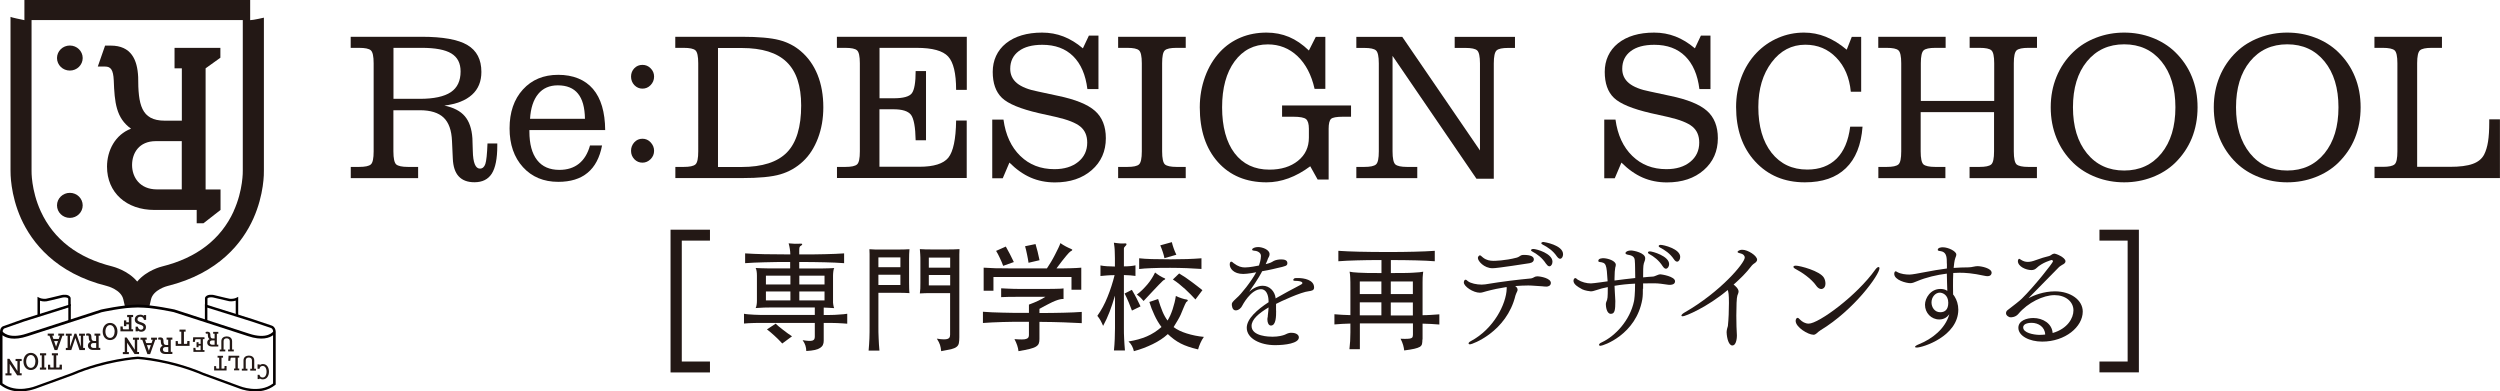
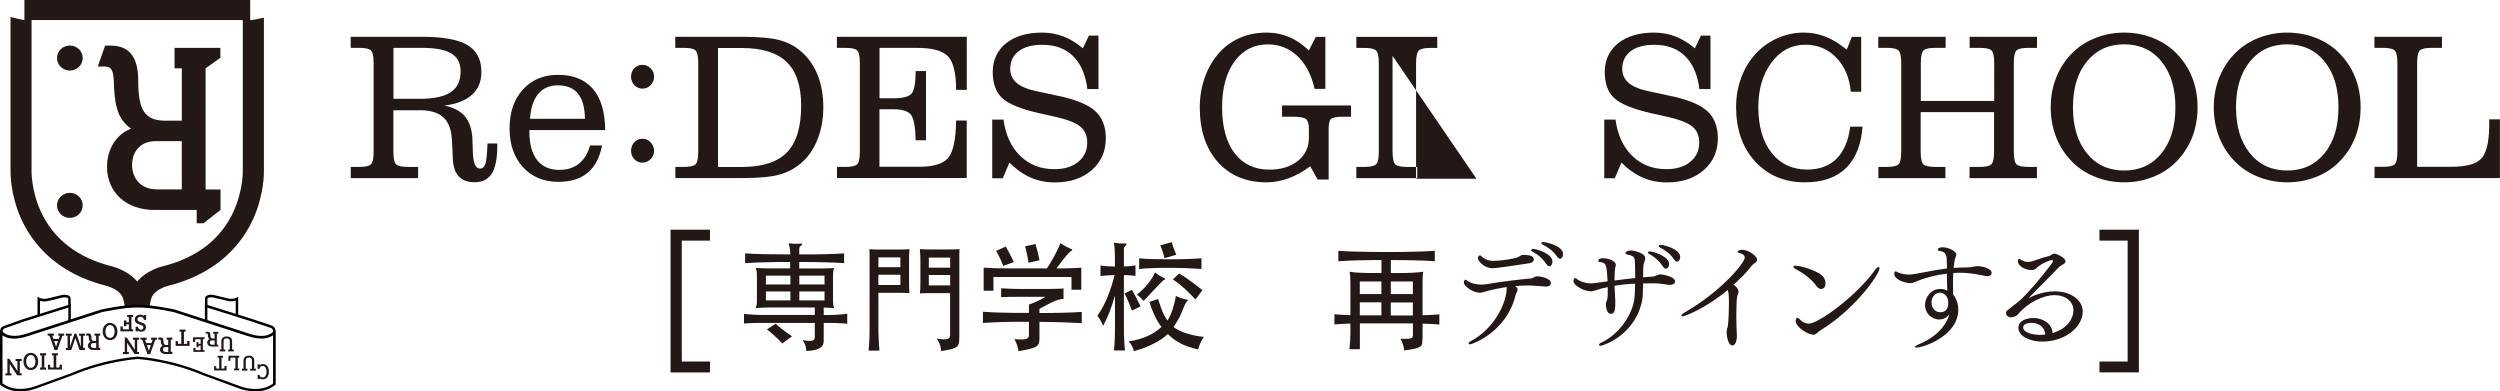
<svg xmlns="http://www.w3.org/2000/svg" id="_レイヤー_2" data-name="レイヤー 2" viewBox="0 0 311.39 48.76">
  <defs>
    <style>
      .cls-1 {
        fill: #231815;
      }

      .cls-1, .cls-2 {
        stroke-width: 0px;
      }

      .cls-2 {
        fill: #040000;
      }
    </style>
  </defs>
  <g id="layout">
    <g>
      <g>
        <g>
          <path class="cls-1" d="m49,18.85c0,.88.12,1.42.35,1.63.24.2.72.31,1.46.31h1.27v1.4h-8.39v-1.4h1.04c.74,0,1.22-.1,1.46-.31.24-.21.35-.75.35-1.63V7.88c0-.87-.12-1.41-.35-1.61-.23-.21-.72-.31-1.47-.31h-1.04v-1.38h8.83c2.65,0,4.55.34,5.71,1.03,1.16.69,1.74,1.8,1.74,3.35,0,1.19-.39,2.14-1.17,2.84-.78.71-1.92,1.16-3.44,1.35,1.15.24,2,.68,2.55,1.33.55.65.86,1.56.94,2.74.02.4.04.93.05,1.58.03,1.47.33,2.2.89,2.2.31,0,.54-.19.67-.57s.22-1.23.27-2.56h1.22v.29c0,1.59-.23,2.74-.68,3.46-.46.72-1.18,1.08-2.17,1.08-.86,0-1.51-.25-1.96-.74-.45-.49-.69-1.23-.73-2.21l-.1-2.17c-.05-1.34-.4-2.32-1.04-2.93-.64-.61-1.63-.92-2.97-.92h-3.29v5.11Zm0-6.54h3.29c1.75,0,3.04-.28,3.86-.83.82-.55,1.22-1.41,1.22-2.58,0-1.03-.38-1.77-1.15-2.24-.77-.47-2-.7-3.7-.7h-3.51v6.36Z" />
          <path class="cls-1" d="m73.49,18.12h1.5c-.29,1.51-.89,2.65-1.8,3.4-.91.76-2.13,1.13-3.66,1.13-1.81,0-3.28-.61-4.39-1.83-1.11-1.22-1.67-2.83-1.67-4.83s.55-3.62,1.66-4.84c1.11-1.22,2.57-1.83,4.4-1.83s3.33.59,4.33,1.76c1,1.17,1.5,2.88,1.52,5.12h-9.44v.18c0,1.56.32,2.74.96,3.56.64.82,1.56,1.22,2.78,1.22.98,0,1.79-.26,2.43-.77.64-.51,1.1-1.27,1.38-2.27Zm-.63-3.32c-.02-1.41-.31-2.46-.87-3.14-.55-.68-1.39-1.03-2.51-1.03-1.04,0-1.86.36-2.45,1.08-.59.72-.93,1.75-1.01,3.09h6.84Z" />
          <path class="cls-1" d="m78.6,9.54c0-.41.14-.76.41-1.04.27-.28.61-.42,1.01-.42s.74.14,1.02.43c.29.29.43.63.43,1.03s-.14.76-.43,1.06-.63.44-1.02.44-.73-.15-1.01-.44c-.27-.29-.41-.65-.41-1.06Zm0,9.24c0-.41.14-.76.41-1.06.27-.29.61-.44,1.01-.44s.74.15,1.02.45.43.65.43,1.05-.14.75-.43,1.04c-.29.29-.63.44-1.02.44s-.73-.14-1.01-.43c-.27-.29-.41-.63-.41-1.04Z" />
          <path class="cls-1" d="m84.12,22.19v-1.4h1.04c.74,0,1.22-.1,1.46-.31.24-.21.35-.75.35-1.63V7.88c0-.87-.12-1.41-.35-1.61-.23-.21-.72-.31-1.47-.31h-1.04v-1.38h8.29c2.08,0,3.63.14,4.66.41,1.03.27,1.92.73,2.67,1.37.92.78,1.62,1.76,2.1,2.95.48,1.19.72,2.54.72,4.06,0,1.38-.22,2.67-.67,3.85-.45,1.18-1.07,2.15-1.87,2.89-.8.75-1.74,1.29-2.8,1.6-1.06.32-2.68.47-4.85.47h-8.24Zm5.31-16.22v14.83h2.93c2.59,0,4.48-.61,5.66-1.82,1.18-1.21,1.77-3.16,1.77-5.84,0-2.44-.6-4.25-1.8-5.41-1.2-1.17-3.07-1.75-5.6-1.75h-2.95Z" />
          <path class="cls-1" d="m104.25,22.19v-1.4h1.04c.74,0,1.22-.1,1.46-.31.24-.21.35-.75.35-1.63V7.88c0-.87-.12-1.41-.35-1.61-.23-.21-.72-.31-1.47-.31h-1.04v-1.38h16.18v6.61h-1.33c0-2.05-.33-3.43-.99-4.15-.66-.72-1.96-1.08-3.92-1.08h-4.63v6.28h1.76c1.2,0,1.96-.21,2.27-.63s.47-1.34.47-2.76h1.29v8.62h-1.29c-.03-1.65-.23-2.7-.58-3.17-.36-.46-1.08-.69-2.19-.69h-1.74v7.16h4.97c1.8,0,3-.38,3.61-1.13.61-.76.94-2.3.97-4.63h1.32v7.16h-16.18Z" />
          <path class="cls-1" d="m123.59,22.19v-7.29h1.4c.26,1.91.96,3.42,2.09,4.52,1.13,1.1,2.54,1.65,4.25,1.65,1.23,0,2.22-.3,2.97-.91s1.12-1.41,1.12-2.4c0-.85-.28-1.51-.84-1.98-.56-.47-1.59-.88-3.09-1.22l-2.11-.47c-2.28-.53-3.81-1.16-4.58-1.9s-1.15-1.82-1.15-3.24.55-2.67,1.66-3.56c1.11-.88,2.61-1.33,4.49-1.33.94,0,1.82.16,2.65.48.83.32,1.64.81,2.43,1.48l.75-1.59h1.19v6.66h-1.38c-.22-1.78-.81-3.14-1.77-4.09-.96-.95-2.25-1.42-3.84-1.42-1.26,0-2.24.26-2.94.79s-1.06,1.26-1.06,2.2c0,.73.28,1.33.84,1.79s1.43.81,2.63,1.04l2.46.53c2.18.45,3.73,1.08,4.63,1.88.9.8,1.35,1.94,1.35,3.4,0,1.63-.59,2.96-1.76,3.98-1.17,1.02-2.7,1.53-4.58,1.53-1.09,0-2.1-.2-3.02-.6-.92-.4-1.81-1.03-2.65-1.87l-.83,1.95h-1.3Z" />
-           <path class="cls-1" d="m139.27,22.19v-1.4h1.15c.74,0,1.22-.1,1.45-.31.23-.21.35-.75.35-1.63V7.88c0-.87-.12-1.41-.35-1.61-.23-.21-.72-.31-1.45-.31h-1.15v-1.38h8.42v1.38h-1.14c-.75,0-1.23.1-1.46.31-.23.21-.34.74-.34,1.61v10.97c0,.88.12,1.42.35,1.63.23.2.72.31,1.45.31h1.14v1.4h-8.42Z" />
          <path class="cls-1" d="m165.49,22.36h-1.37l-.92-1.65c-.9.67-1.81,1.17-2.71,1.5s-1.81.5-2.73.5c-2.54,0-4.56-.84-6.07-2.53-1.5-1.69-2.25-3.96-2.25-6.81,0-1.34.22-2.61.66-3.82.44-1.2,1.06-2.23,1.86-3.09.74-.79,1.6-1.38,2.58-1.79.98-.41,2.06-.61,3.22-.61,1,0,1.93.18,2.79.54.86.36,1.68.92,2.48,1.69l.86-1.7h1.19v6.48h-1.34c-.39-1.74-1.1-3.1-2.13-4.08-1.03-.97-2.26-1.46-3.69-1.46-1.73,0-3.11.71-4.15,2.12-1.03,1.41-1.55,3.32-1.55,5.72s.52,4.36,1.56,5.72,2.49,2.04,4.33,2.04c1.47,0,2.65-.37,3.56-1.1s1.36-1.69,1.36-2.89v-1.1c0-.6-.12-1-.35-1.2-.23-.2-.77-.3-1.61-.3h-1.38v-1.4h8.59v1.4h-.98c-.82,0-1.33.09-1.52.28s-.29.59-.29,1.22v6.32Z" />
-           <path class="cls-1" d="m186.06,22.26h-2.16l-10.45-15.3v11.89c0,.88.12,1.42.35,1.63.23.2.72.31,1.45.31h1.28v1.4h-7.59v-1.4h.99c.74,0,1.22-.1,1.46-.31.24-.21.35-.75.35-1.63V7.91c0-.88-.12-1.42-.35-1.63-.24-.21-.72-.31-1.46-.31h-.99v-1.38h5.72l9.68,14.15V7.91c0-.88-.12-1.42-.35-1.63-.23-.21-.72-.31-1.45-.31h-1.35v-1.38h7.51v1.38h-.84c-.74,0-1.22.1-1.45.31-.23.21-.35.75-.35,1.63v14.35Z" />
+           <path class="cls-1" d="m186.06,22.26h-2.16l-10.45-15.3v11.89c0,.88.12,1.42.35,1.63.23.2.72.31,1.45.31h1.28v1.4h-7.59v-1.4h.99c.74,0,1.22-.1,1.46-.31.24-.21.35-.75.35-1.63V7.91c0-.88-.12-1.42-.35-1.63-.24-.21-.72-.31-1.46-.31h-.99v-1.38h5.72V7.91c0-.88-.12-1.42-.35-1.63-.23-.21-.72-.31-1.45-.31h-1.35v-1.38h7.51v1.38h-.84c-.74,0-1.22.1-1.45.31-.23.21-.35.75-.35,1.63v14.35Z" />
        </g>
        <g>
          <path class="cls-1" d="m199.82,22.19v-7.29h1.4c.26,1.91.96,3.42,2.09,4.52,1.13,1.1,2.54,1.65,4.25,1.65,1.23,0,2.22-.3,2.97-.91.75-.61,1.12-1.41,1.12-2.4,0-.85-.28-1.51-.84-1.98-.56-.47-1.59-.88-3.09-1.22l-2.11-.47c-2.28-.53-3.81-1.16-4.58-1.9-.77-.73-1.15-1.82-1.15-3.24s.55-2.67,1.66-3.56c1.11-.88,2.61-1.33,4.49-1.33.94,0,1.82.16,2.65.48.83.32,1.64.81,2.43,1.48l.75-1.59h1.19v6.66h-1.38c-.22-1.78-.81-3.14-1.77-4.09-.96-.95-2.25-1.42-3.84-1.42-1.26,0-2.24.26-2.94.79-.7.53-1.06,1.26-1.06,2.2,0,.73.28,1.33.84,1.79.56.46,1.43.81,2.63,1.04l2.46.53c2.19.45,3.73,1.08,4.63,1.88.9.8,1.35,1.94,1.35,3.4,0,1.63-.59,2.96-1.76,3.98-1.17,1.02-2.7,1.53-4.58,1.53-1.09,0-2.1-.2-3.02-.6s-1.81-1.03-2.65-1.87l-.83,1.95h-1.3Z" />
          <path class="cls-1" d="m230.46,15.78h1.53c-.17,2.27-.86,4-2.08,5.17-1.22,1.18-2.92,1.76-5.1,1.76-2.55,0-4.61-.87-6.2-2.6s-2.37-4-2.37-6.79c0-1.3.22-2.53.66-3.7.44-1.17,1.07-2.18,1.88-3.03.79-.82,1.7-1.45,2.72-1.88,1.02-.44,2.09-.65,3.2-.65.94,0,1.84.17,2.71.52.87.35,1.74.88,2.61,1.61l.63-1.6h1.17v6.84h-1.29c-.17-1.76-.77-3.18-1.81-4.25-1.04-1.08-2.33-1.61-3.86-1.61-1.69,0-3.09.73-4.19,2.19-1.1,1.46-1.66,3.32-1.66,5.57,0,2.39.55,4.29,1.64,5.69,1.1,1.4,2.58,2.1,4.46,2.1,1.52,0,2.74-.46,3.65-1.36.91-.91,1.47-2.23,1.69-3.97Z" />
          <path class="cls-1" d="m233.96,22.19v-1.4h1.04c.74,0,1.22-.1,1.46-.31.24-.21.35-.75.35-1.63V7.88c0-.87-.12-1.41-.35-1.61-.23-.21-.72-.31-1.47-.31h-1.04v-1.38h8.39v1.38h-1.27c-.75,0-1.23.1-1.47.31-.23.21-.35.74-.35,1.61v4.69h9.14v-4.69c0-.87-.12-1.41-.35-1.61-.23-.21-.72-.31-1.47-.31h-1.24v-1.38h8.39v1.38h-1.07c-.74,0-1.23.1-1.47.31-.23.21-.35.74-.35,1.61v10.97c0,.88.12,1.42.35,1.63.24.2.72.31,1.46.31h1.07v1.4h-8.39v-1.4h1.24c.74,0,1.22-.1,1.46-.31.24-.21.35-.75.35-1.63v-4.88h-9.14v4.88c0,.88.12,1.42.35,1.63.24.2.72.31,1.46.31h1.27v1.4h-8.39Z" />
          <path class="cls-1" d="m255.43,13.37c0-1.37.24-2.64.72-3.81.48-1.17,1.18-2.21,2.1-3.09.8-.77,1.75-1.36,2.85-1.78,1.1-.42,2.26-.63,3.48-.63s2.39.21,3.48.63c1.1.42,2.05,1.01,2.85,1.78.93.9,1.63,1.93,2.1,3.09.48,1.17.71,2.44.71,3.81s-.24,2.66-.71,3.83c-.48,1.17-1.18,2.2-2.1,3.1-.8.77-1.75,1.36-2.85,1.78-1.1.42-2.26.63-3.48.63s-2.39-.21-3.48-.63c-1.1-.42-2.05-1.01-2.85-1.78-.92-.89-1.62-1.92-2.1-3.1-.48-1.18-.72-2.46-.72-3.83Zm2.77,0c0,2.39.58,4.3,1.74,5.73,1.16,1.43,2.71,2.14,4.64,2.14s3.47-.71,4.64-2.14c1.16-1.43,1.74-3.34,1.74-5.73s-.58-4.3-1.74-5.72c-1.16-1.42-2.71-2.13-4.64-2.13s-3.47.71-4.64,2.13c-1.16,1.42-1.74,3.32-1.74,5.72Z" />
          <path class="cls-1" d="m275.74,13.37c0-1.37.24-2.64.72-3.81.48-1.17,1.18-2.21,2.1-3.09.8-.77,1.75-1.36,2.85-1.78,1.1-.42,2.26-.63,3.48-.63s2.39.21,3.48.63c1.1.42,2.05,1.01,2.85,1.78.93.9,1.63,1.93,2.1,3.09.48,1.17.71,2.44.71,3.81s-.24,2.66-.71,3.83-1.18,2.2-2.1,3.1c-.8.77-1.75,1.36-2.85,1.78-1.1.42-2.26.63-3.48.63s-2.39-.21-3.48-.63c-1.1-.42-2.05-1.01-2.85-1.78-.92-.89-1.62-1.92-2.1-3.1-.48-1.18-.72-2.46-.72-3.83Zm2.77,0c0,2.39.58,4.3,1.74,5.73,1.16,1.43,2.71,2.14,4.64,2.14s3.47-.71,4.64-2.14c1.16-1.43,1.74-3.34,1.74-5.73s-.58-4.3-1.74-5.72c-1.16-1.42-2.71-2.13-4.64-2.13s-3.47.71-4.64,2.13c-1.16,1.42-1.74,3.32-1.74,5.72Z" />
          <path class="cls-1" d="m295.77,4.58h8.39v1.38h-1.27c-.75,0-1.23.1-1.47.31-.23.21-.35.74-.35,1.61v12.9h4.07c1.23,0,2.18-.12,2.86-.37.67-.24,1.14-.63,1.42-1.17.22-.44.38-.97.48-1.6.1-.63.15-1.43.15-2.4v-.38h1.33v7.32h-15.62v-1.4h1.04c.74,0,1.22-.1,1.46-.31.24-.21.35-.75.35-1.63V7.88c0-.87-.12-1.41-.35-1.61s-.72-.31-1.47-.31h-1.04v-1.38Z" />
        </g>
      </g>
      <g>
        <g>
          <path class="cls-1" d="m98.45,32.63c-1.25,0-2.32.01-3.23.04-.91.02-1.71.06-2.41.11v-1.22c.71.05,1.51.08,2.41.1s1.98.03,3.22.03c0-.25-.03-.47-.06-.68-.03-.21-.08-.44-.15-.7.51.06,1.03.07,1.56.04.08,0,.12.01.13.07,0,.06-.03.11-.12.16-.11.05-.18.12-.21.21-.03.09-.04.25-.04.47v.43c1.24,0,2.3,0,3.2-.03.9-.02,1.7-.05,2.39-.1v1.22c-.7-.05-1.49-.09-2.39-.11-.9-.02-1.97-.04-3.2-.04v.81h1.6c.44,0,.83,0,1.16,0,.33,0,.62-.01.87-.02.25,0,.49-.02.73-.03-.05.08-.09.21-.11.39-.02.18-.04.36-.04.54v3.15c0,.06,0,.13,0,.22,0,.09.01.18.03.26.01.09.03.17.05.25.02.08.04.14.06.18-.2-.02-.4-.03-.62-.04-.22,0-.44-.02-.68-.03v.93c.31,0,.62,0,.93-.01.3,0,.59-.02.85-.04.26-.01.49-.03.69-.05.2-.02.36-.04.46-.06v1.24c-.12,0-.29-.02-.52-.04-.23-.01-.48-.03-.75-.04-.27,0-.56-.02-.85-.02-.29,0-.56,0-.81,0v2.24c0,.18-.03.34-.1.49-.06.15-.18.27-.34.38-.16.11-.38.2-.66.26s-.64.11-1.07.13c0-.25-.05-.47-.11-.68-.06-.21-.18-.43-.35-.67.31.05.57.08.77.09.2,0,.35,0,.46-.04.11-.04.19-.1.23-.18.04-.08.06-.18.06-.31v-1.71h-5.64c-.34,0-.68,0-1,0s-.63,0-.91.01c-.28,0-.53.01-.75.03s-.4.03-.52.04v-1.22c.13.03.3.05.52.07.22.02.47.04.75.05.28.01.58.02.91.03.32,0,.66,0,1,0h5.64v-.93h-5.59c-.31,0-.63,0-.93.02-.31.01-.59.03-.85.05.05-.08.09-.21.12-.39.03-.18.04-.36.04-.52v-3.15c0-.18-.01-.36-.04-.54-.03-.18-.07-.31-.12-.39.24,0,.48.02.73.03.25,0,.54.02.86.02.32,0,.7,0,1.14,0h1.57v-.81Zm0,1.71h-3.05v1.09h3.05v-1.09Zm0,1.96h-3.05v1.12h3.05v-1.12Zm-1.02,6.48c-.31-.34-.63-.66-.96-.96-.32-.3-.64-.56-.94-.79l1.09-.72c.1.11.23.23.39.36.16.13.34.27.53.42.19.15.38.29.57.43.19.14.37.26.54.37l-1.22.9Zm2.13-7.35h3.14v-1.09h-3.14v1.09Zm0,1.99h3.14v-1.12h-3.14v1.12Z" />
          <path class="cls-1" d="m113.27,36.51c-.44-.03-.89-.04-1.34-.04h-2.52v4.12c0,.54,0,1.06.03,1.56.02.5.05,1.01.1,1.52h-1.35c.05-.53.08-1.04.1-1.53s.02-1.01.02-1.55v-8.27c0-.26,0-.49,0-.69,0-.21-.01-.4-.02-.59.23.02.47.03.72.04.26,0,.5,0,.72,0h2.21c.45,0,.9-.01,1.34-.04-.02.19-.03.39-.04.61,0,.22-.01.46-.01.71v2.83c0,.26,0,.5.01.72,0,.23.02.43.04.6Zm-1.12-4.45h-2.74v1.22h2.74v-1.22Zm0,2.16h-2.74v1.28h2.74v-1.28Zm7.36-3.18c0,.19-.02.4-.02.64,0,.24,0,.49,0,.74v9.58c0,.31-.02.56-.06.75-.04.19-.13.34-.29.46-.15.12-.38.21-.68.29-.3.07-.71.15-1.23.24-.02-.16-.04-.3-.06-.43-.02-.13-.05-.25-.09-.36-.04-.11-.09-.23-.15-.35s-.14-.26-.24-.42c.36.06.65.09.87.09s.38-.02.5-.07c.12-.05.19-.12.23-.21.03-.09.05-.19.05-.31v-5.17h-2.43c-.45,0-.9.01-1.34.04.03-.18.05-.38.06-.6,0-.23.01-.47.01-.72v-2.77c0-.26,0-.51-.02-.77-.01-.26-.03-.48-.05-.66.44.03.89.04,1.34.04h2.27c.44,0,.88-.01,1.32-.04Zm-1.16,1.05h-2.66v1.25h2.66v-1.25Zm0,2.16h-2.66v1.3h2.66v-1.3Z" />
          <path class="cls-1" d="m128.16,40.08c-.65,0-1.24,0-1.79,0-.54,0-1.05.01-1.51.03-.46.01-.89.03-1.3.05-.4.02-.78.04-1.13.07v-1.4c.36.03.74.05,1.14.07.4.01.83.03,1.29.04.46.01.96.02,1.51.03.54,0,1.14,0,1.79,0v-1.03c.9-.33,1.58-.66,2.05-.97h-3.42c-.89,0-1.59.01-2.09.04v-1.1c.28.02.55.03.81.04.26,0,.52.02.81.03.28.01.61.01.96.01h1.29c.62,0,1.14,0,1.57,0,.43,0,.8,0,1.1-.01.3,0,.54-.01.74-.02.19,0,.36-.02.49-.04v1.32c-.13,0-.27,0-.43.04-.16.03-.35.1-.57.18-.23.09-.5.21-.82.38-.32.16-.72.37-1.18.63v.52c1.17,0,2.17-.02,3.01-.04s1.59-.05,2.26-.1v1.4c-.67-.04-1.42-.07-2.26-.1-.84-.03-1.84-.05-3.01-.06v2.15c0,.23-.03.41-.09.56s-.18.27-.36.38c-.18.11-.44.2-.79.29-.34.08-.8.17-1.37.27-.05-.47-.22-.97-.5-1.5.38.03.69.04.93.04s.42-.02.54-.07c.13-.04.21-.1.26-.18.04-.07.07-.17.07-.29v-1.66Zm3.43-6.65c.68,0,1.27,0,1.77-.02.51-.01.94-.04,1.32-.07v2.75h-1.22v-1.59h-9.72v1.71h-1.22v-2.87c.4.03.88.05,1.43.07.55.01,1.19.02,1.93.02h4.52c.17-.25.34-.52.52-.82.18-.3.34-.6.49-.89s.29-.57.41-.82c.12-.26.21-.46.26-.62.21.15.43.29.68.42.25.13.46.23.64.3.12.05.17.1.16.14,0,.04-.08.1-.22.17-.09.05-.27.24-.54.56-.27.32-.68.84-1.21,1.56Zm-6.64-.32c-.05-.14-.11-.29-.18-.46s-.15-.34-.23-.51c-.08-.17-.16-.33-.24-.49-.08-.15-.16-.29-.23-.4l1.21-.54c.15.26.31.56.5.92.19.36.35.69.5,1.01l-1.32.47Zm3.16-.38c-.02-.15-.05-.31-.08-.49-.03-.18-.07-.37-.11-.56-.04-.19-.08-.38-.12-.55-.04-.18-.08-.33-.12-.46l1.3-.27c.08.26.16.57.26.94.09.37.17.72.24,1.07l-1.37.32Z" />
          <path class="cls-1" d="m138.86,36.88c-.21.7-.42,1.35-.65,1.95-.23.6-.5,1.19-.81,1.76-.1-.24-.21-.46-.32-.67-.12-.21-.25-.4-.4-.58.49-.69.92-1.47,1.27-2.36.36-.88.65-1.79.88-2.71-.37,0-.7.02-.99.04s-.55.04-.77.07v-1.32c.23.05.49.08.78.1s.63.03,1.02.04c0-.4,0-.75,0-1.05,0-.29-.01-.56-.02-.79,0-.23-.02-.43-.04-.61-.02-.18-.04-.35-.07-.52.12.02.24.04.37.05.13.01.25.03.38.04.12,0,.24.01.34.01s.18,0,.24-.01c.14-.02.22,0,.24.07.02.07-.03.17-.17.29-.06.06-.1.11-.12.15-.02.04-.03.1-.03.19v2.16c.59,0,1.07-.05,1.44-.13v1.32c-.19-.03-.4-.05-.63-.07s-.51-.03-.81-.04v6.62c0,.39,0,.83.03,1.32s.05.97.1,1.45h-1.37c.05-.48.08-.96.1-1.45.02-.49.03-.92.03-1.32v-4.03Zm2.13,1.8c-.13-.34-.27-.69-.41-1.04-.15-.35-.31-.71-.5-1.08l.9-.46c.23.38.42.74.6,1.08.17.34.33.66.48.98l-1.06.52Zm4.42,1.27c.12-.19.23-.4.35-.65.11-.25.21-.51.3-.78.09-.27.17-.55.24-.84.07-.28.12-.56.16-.82.22.11.45.21.71.29.26.09.47.14.65.16.09.02.13.06.12.12,0,.06-.06.12-.15.17-.02,0-.04.04-.07.09-.03.05-.07.13-.13.25-.05.12-.13.28-.21.49-.09.21-.2.46-.32.77-.07.16-.19.39-.36.68-.17.3-.35.59-.52.86.41.31.95.58,1.63.79.67.21,1.39.36,2.14.43-.17.23-.31.49-.44.78-.13.29-.22.55-.28.78-.46-.11-.87-.22-1.21-.34-.35-.12-.67-.25-.96-.4-.29-.15-.56-.32-.82-.51-.26-.19-.52-.41-.78-.66-.51.47-1.14.89-1.88,1.25-.74.36-1.52.66-2.35.88-.04-.22-.12-.43-.24-.66-.12-.22-.26-.4-.43-.55.87-.14,1.63-.35,2.28-.63s1.26-.67,1.83-1.17c-.33-.44-.63-.94-.88-1.49-.26-.55-.47-1.09-.63-1.63l1.09-.37c.19.62.37,1.14.55,1.57.18.43.39.8.63,1.12Zm-.38-5.3c.08.03.12.06.11.1,0,.04-.06.08-.17.13-.03,0-.09.06-.19.15-.1.09-.24.23-.43.43-.19.2-.44.46-.75.79-.31.33-.69.74-1.16,1.24-.11-.14-.23-.27-.36-.4s-.29-.26-.48-.4c.22-.16.44-.35.67-.57.23-.23.45-.46.66-.71s.39-.5.55-.76.29-.49.39-.71c.42.33.81.57,1.16.71Zm4.62-1.15c-.61-.04-1.22-.07-1.83-.1-.61-.02-1.3-.04-2.06-.04-.94,0-1.72.01-2.35.04-.62.02-1.13.06-1.52.11v-1.34c.41.05.92.08,1.54.1.61.02,1.4.03,2.36.03,1.46,0,2.75-.04,3.86-.13v1.32Zm-4.61-1.34c-.05-.26-.12-.52-.21-.78-.09-.27-.19-.54-.31-.82l1.44-.4c.11.47.29,1,.56,1.57l-1.49.43Zm3.86,5.14c-.18-.2-.37-.4-.59-.62-.22-.22-.44-.43-.68-.66-.24-.22-.49-.43-.75-.64-.26-.21-.52-.4-.79-.57l.78-.75c.54.32,1.05.66,1.52,1.02.48.35.93.71,1.38,1.06l-.87,1.16Z" />
-           <path class="cls-1" d="m158.95,38.68c0,.68,0,1.87-.65,1.87-.28,0-.44-.35-.44-.75,0-.12.01-.22.04-.32.01-.03.01-.04.01-.07v-.07c.07-.53.07-.71.1-1.05-1.25.75-2.12,1.5-2.12,2.31,0,1.31,2.22,1.34,2.62,1.34.71,0,1.28-.15,1.52-.25.47-.24.65-.24.81-.24.65,0,.94.29.94.57,0,.75-1.71.97-2.97.97-1.83,0-3.52-.82-3.52-2.16,0-1.13,1.31-2.27,2.72-3.19,0-.09-.01-.18-.01-.27-.03-.68-.31-1.35-.93-1.35-1.28,0-2.31,1.99-2.38,2.12-.06.15-.38.52-.77.52-.46,0-.49-.63-.49-.75,0-.18.04-.28.63-.82.5-.41,1.83-2.08,2.41-3.18-.15.03-1.06.21-1.62.21-1.22,0-1.68-.71-1.68-1.18,0-.29.12-.35.19-.35h.01c.12.01.15.09.29.19.57.43.99.53,1.41.53.59,0,1.5-.19,1.74-.24.04-.13.25-.71.25-1.19s-.57-.66-.88-.66c-.09,0-.22-.04-.22-.13,0-.18.37-.32.74-.32.56,0,1.43.34,1.43.87,0,.09-.01.16-.04.25-.04.12-.12.22-.16.32-.04.1-.06.18-.1.28-.06.13-.12.28-.18.41.25-.06.47-.13.62-.19.13-.04.25-.15.4-.22.28-.13.62-.18.9-.18.35,0,.78.06.78.46,0,.34-.19.38-1.32.63-.16.03-.31.07-.5.12-.38.09-.85.18-1.32.26-.09.18-.49.97-1.62,2.56.4-.37,1.03-.75,1.69-.75.88,0,1.5.72,1.6,1.49v.09c.9-.52,2.13-1.18,3.03-1.65.09-.04.15-.09.21-.12.04-.03.07-.06.09-.09.01-.01.01-.03.01-.06,0-.04-.03-.1-.07-.12-.13-.09-.43-.15-.81-.15-.19,0-.27-.06-.27-.12,0-.03.13-.22.24-.22.12-.01.25-.01.37-.01.72,0,2,.21,2,1.18,0,.38-.34.41-.65.46-.96.09-3.59,1.31-4.09,1.58v.85Z" />
          <path class="cls-1" d="m177.17,42.27c0,.24-.02.43-.05.57s-.12.27-.27.36c-.15.09-.38.17-.68.24-.31.07-.73.14-1.27.21-.02-.2-.06-.42-.13-.67-.07-.25-.18-.51-.32-.79.36.02.65.02.85.01.21-.01.36-.03.46-.07.1-.04.17-.1.19-.18.02-.08.04-.18.04-.29v-1.38h-6.61v3.21h-1.3c.04-.36.07-.7.09-1.01s.03-.67.03-1.08v-1.1c-.34.01-.68.02-1.02.04-.33.02-.66.04-.97.07v-1.27c.31.03.64.05.97.07.33.02.67.03,1.02.04v-3.31c0-.6,0-1.05-.02-1.35-.01-.3-.04-.55-.08-.75.13.03.27.05.43.07.16.02.38.04.67.05.28.01.65.03,1.1.04.45,0,1.04.01,1.77.01v-1.62c-1.19,0-2.21.01-3.07.04-.86.02-1.63.06-2.3.11v-1.3c.74.05,1.58.09,2.54.11.96.02,2.11.04,3.47.04s2.51-.01,3.47-.04c.96-.02,1.81-.06,2.53-.11v1.3c-.68-.05-1.45-.09-2.33-.11-.88-.02-1.93-.04-3.14-.04v1.62c.68,0,1.24,0,1.7-.01.46,0,.84-.02,1.14-.04.3-.01.54-.03.72-.05.18-.02.33-.04.47-.07-.02.12-.03.23-.04.34s-.02.24-.03.39-.01.34-.01.55v4.14c.36,0,.72-.02,1.07-.04.35-.02.69-.04,1.02-.07v1.27c-.33-.03-.67-.05-1.02-.07-.35-.02-.7-.03-1.07-.04v1.97Zm-7.8-7.21v1.57h2.69v-1.57h-2.69Zm0,4.22h2.69v-1.62h-2.69v1.62Zm6.61-4.22h-2.75v1.57h2.75v-1.57Zm0,2.61h-2.75v1.62h2.75v-1.62Z" />
          <path class="cls-1" d="m189.03,36.08c0,.07-.03.15-.06.22-.07.18-.15.28-.21.5-1.1,4.55-5.4,6.09-5.65,6.09-.12,0-.19-.04-.19-.12s.09-.18.26-.27c2.89-1.53,4.43-4.65,4.49-6.54,0-.09,0-.15-.01-.21-.85.13-1.72.31-2.53.53-.34.09-.54.18-.8.18-.84,0-2-.78-2-1.28,0-.19.1-.34.21-.34.09,0,.12.04.29.18.35.28,1.12.43,1.72.43.16,0,.31-.01.44-.03,2.21-.37,4.12-.59,5.71-.74.1-.01.21-.06.29-.1.26-.15.37-.16.49-.16.41,0,1.69.24,1.69.82,0,.35-.34.46-.53.46-.07,0-.16-.01-.25-.01s-.19-.01-.31-.03c-1.31-.1-1.63-.1-1.72-.1-.52,0-1.06.03-1.63.07.21.16.29.29.29.44Zm1.5-3.3c-.1.01-3.96.63-4.62.63-1.07,0-1.83-.9-1.83-1.27,0-.26.24-.34.25-.34.1,0,.21.15.4.29.41.32.85.4,1.3.4.1,0,1.41-.01,2.89-.4.16-.04.22-.09.37-.18.15-.1.24-.16.52-.16.93,0,1.24.25,1.24.56,0,.19-.13.4-.5.46Zm2.05.09c-.47-.75-1.16-1.25-1.69-1.52-.13-.06-.19-.13-.19-.19,0-.07.1-.15.28-.15.4,0,2.39.56,2.39,1.59,0,.29-.16.57-.38.57-.12,0-.26-.09-.4-.31Zm1.34-.93c-.5-.74-1.16-1.16-1.75-1.46-.13-.07-.19-.13-.19-.19,0-.09.12-.15.27-.15.06,0,2.44.37,2.44,1.53,0,.29-.15.56-.37.56-.12,0-.25-.09-.4-.29Z" />
          <path class="cls-1" d="m204.63,35.95c0,.43,0,.91-.07,1.33-.77,4.42-4.89,5.79-5.2,5.79-.12,0-.19-.04-.19-.12,0-.09.1-.21.34-.31,1.66-.77,3.52-2.72,4.02-5.15.03-.16.13-.82.13-2.16-.91.04-1.78.13-2.56.27.01.49.06.97.07,1.34.01.21.03.38.03.56,0,1.12-.07,1.59-.56,1.59-.52,0-.62-.91-.62-1.15,0-.13.01-.27.06-.35.16-.35.18-.49.18-1.83-.52.1-.99.22-1.41.37-.31.1-.5.16-.71.16-.13,0-.74-.1-1.05-.25-.77-.4-1.1-.72-1.1-1.06,0-.09.03-.34.24-.34.09,0,.15.1.28.19.5.32,1.13.47,1.65.47.29,0,2.02-.25,2.08-.26-.13-2.19-.18-2.3-1-2.41-.12-.01-.16-.07-.16-.15,0-.32.57-.32.62-.32.54,0,1.56.32,1.56.82,0,.1-.03.24-.07.35-.04.16-.09.74-.09,1.33v.28c.87-.12,1.75-.22,2.58-.31-.03-1.13,0-1.58-.06-2.24-.04-.5-.5-.6-.85-.66-.22-.04-.31-.13-.31-.21,0-.1.19-.32.71-.32.31,0,1.75.29,1.75.96,0,.09-.01.19-.04.28-.04.15-.1.25-.13.37-.09.29-.09.99-.09,1.74.46-.04.88-.09,1.22-.1.09,0,.16-.03.24-.06.06-.01.12-.04.18-.07.18-.07.32-.15.53-.15.09,0,1.81.25,1.81.87,0,.44-.57.44-.62.44-.12,0-.25,0-.37-.03-.43-.07-1.13-.16-1.53-.16-.5,0-.99,0-1.46.01v.68Zm2.47-2.78c-.46-.75-1.15-1.25-1.66-1.52-.12-.06-.18-.13-.18-.19,0-.09.09-.15.25-.15.29,0,2.39.57,2.39,1.59,0,.29-.18.57-.4.57-.12,0-.26-.09-.4-.31Zm1.4-.87c-.49-.74-1.15-1.16-1.72-1.46-.13-.07-.18-.13-.18-.19,0-.09.1-.15.25-.15.34,0,2.43.49,2.43,1.5,0,.29-.16.59-.38.59-.12,0-.25-.07-.4-.29Z" />
          <path class="cls-1" d="m209.59,39.4c-.1,0-.16-.04-.16-.1,0-.07.12-.22.38-.37,4.48-2.56,7.51-6.17,7.51-6.85,0-.25-.22-.44-.47-.5-.16-.03-.43-.1-.43-.21,0-.03.15-.26.6-.26.69,0,1.84.74,1.84,1.24,0,.16-.13.34-.44.52-.04.03-.22.19-.25.24-.68.9-1.37,1.56-2.24,2.34.15.1.62.5.62.85,0,.15-.07.31-.15.52-.09.24-.13,1.34-.13,2.49,0,.91.03,1.87.07,2.43v.1s0,1.19-.57,1.19c-.43,0-.68-.85-.71-1.65,0-.13.03-.31.06-.43.03-.12.09-.28.1-.35.09-.84.13-1.96.13-2.86,0-1.1-.06-1.35-.15-1.62-2.53,2.13-5.27,3.28-5.62,3.28Z" />
          <path class="cls-1" d="m226.22,35.58c-.63-.9-1.87-1.71-2.44-2-.31-.16-.4-.26-.4-.34,0-.09.1-.15.31-.15.49,0,3.03.66,3.5,1.52.12.21.18.47.18.71,0,.62-.44.68-.52.68-.22,0-.44-.15-.63-.41Zm-.37,6.11c-.63,0-2.19-.93-2.19-1.72,0-.15.07-.38.25-.38.1,0,.16.1.34.26.21.21.59.46,1.03.46,1.24,0,5.98-3.47,8.3-6.73.16-.22.31-.32.4-.32.07,0,.12.06.12.15,0,.8-3.14,5.18-7.35,7.73-.44.27-.53.56-.9.56Z" />
          <path class="cls-1" d="m242.49,32.83c0-.65,0-1.3-.57-1.5-.25-.09-.56-.04-.56-.21,0-.28.44-.32.63-.32.69,0,1.68.5,1.68.9,0,.15-.07.29-.12.43-.12.31-.18.93-.21,1.24.62-.04,1.24-.07,1.85-.07.18,0,.46-.04.66-.09.15-.03.31-.06.47-.06.47,0,1.75.26,1.75.82,0,.1-.04.43-.53.43-.12,0-.25-.03-.41-.06-1.43-.31-2.34-.37-3.06-.37-.25,0-.52.01-.78.03-.03.54-.03,1.1-.03,1.62,0,.4,0,.78.01,1.06.03.04.12.13.18.24.28.44.47,1.02.47,1.66-.03,3.31-4.42,4.71-5.18,4.71-.13,0-.21-.03-.21-.09,0-.07.15-.19.47-.32,1.66-.66,3.3-1.94,3.8-3.74-.24.31-.6.65-1.25.65-1,0-1.78-.81-1.78-1.83,0-.85.71-1.97,1.91-1.97.34,0,.62.06.87.24-.03-.63-.04-1.41-.06-2.15-1.27.16-2.59.47-3.7.94-.38.16-.59.25-.85.25-.49,0-2-.38-2-1.16,0-.15.06-.32.18-.32.06,0,.1.04.19.09.44.25,1.07.32,1.53.32.07,0,.34,0,1.55-.24,1.55-.29,2-.37,3.11-.52v-.6Zm.18,4.89c0-1.02-.74-1.27-1.06-1.27-.54,0-1.03.54-1.03,1.22,0,.59.38,1.22,1.09,1.22.57,0,1-.31,1-1.18Z" />
          <path class="cls-1" d="m258.26,38.66c0-1.1-.99-1.9-2.36-1.9s-3.31.91-4.52,2.36c-.35.4-.85.4-.9.4-.06,0-.12-.01-.16-.01,0,0-.46-.15-.46-.5,0-.15.07-.28.18-.37.71-.54,1.58-1.22,1.78-1.43,1.56-1.53,3.87-4.46,3.89-4.65,0-.07-.06-.18-.16-.18-.04,0-1.22.34-1.88,1-.19.18-.37.26-.65.26-.66,0-1.68-.44-1.68-1.12,0-.19.13-.29.15-.29.06,0,.13.06.24.13.29.19.57.26.85.26.25,0,.57-.06.96-.21.56-.21,1.28-.43,1.72-.53.13-.03.25-.16.38-.22.09-.04.18-.07.28-.07.15,0,1.35.47,1.35.96,0,.18-.16.32-.41.44-.09.04-.35.24-.37.25-.53.54-1.18,1.21-1.78,1.81-.72.74-1.46,1.49-2.05,2.09.65-.35,1.88-.85,3.3-.85,1.97,0,3.46,1.09,3.46,2.52,0,1.9-2.18,3.74-5.05,3.74-1.6,0-2.97-.71-2.97-1.72,0-.9,1.05-1.22,1.86-1.22,1.19,0,2.33.69,2.41,1.87,1.87-.54,2.59-1.87,2.59-2.81Zm-5.21,1.55c-.24,0-1.05.04-1.05.57,0,.68,1.28.91,1.97.93.26,0,.52-.01.77-.04-.03-.94-.84-1.46-1.69-1.46Z" />
        </g>
        <path class="cls-1" d="m83.52,28.61h4.91v1.36h-3.51v15.06h3.51v1.36h-4.91v-17.77Z" />
        <path class="cls-1" d="m261.5,45.03h3.51v-15.06h-3.51v-1.36h4.91v17.77h-4.91v-1.36Z" />
      </g>
      <g>
        <path class="cls-1" d="m25.61,23.59v-15.08l1.84-1.32v-1.23h-5.71v2.55h.91v6.52h-2.13c-2.96,0-3.31-2.04-3.31-5.44-.1-2.15-.87-3.91-3.41-3.91h-.71l-.91,2.61h.91c.71,0,1.02.4,1.08,1.73.1,2.75.29,4.68,2.15,6.01-1.97.74-2.99,2.72-2.99,4.73,0,3.23,2.41,5.39,5.9,5.39h5.27v1.66h.84l2.13-1.66v-2.55h-1.86Zm-2.96,0h-3.1c-2.15,0-3.1-1.53-3.1-3.03s.87-2.98,2.96-2.98h3.23v6.01Z" />
        <g>
          <ellipse class="cls-1" cx="8.7" cy="7.23" rx="1.6" ry="1.56" />
          <ellipse class="cls-1" cx="8.7" cy="25.58" rx="1.6" ry="1.56" />
          <path class="cls-1" d="m32.87,2.24s0-.04,0-.04c0,0-1.33.31-1.71.31V0H3.04v2.51c-.32-.06-1.73-.36-1.73-.41,0,.25,0,.52,0,.55v18.54c0,.34-.04,3.02,1.32,6.05,1.33,2.94,4.26,6.79,10.71,8.39.02,0,1.75.45,2.02,1.66l.23.99h2.99l.23-.99c.28-1.21,2.01-1.66,2.03-1.66,6.45-1.6,9.39-5.45,10.71-8.39,1.36-3.03,1.33-5.71,1.32-6.05V2.24Zm-3.77,24.09c-1.6,3.48-4.6,5.79-8.91,6.86-.1.02-1.94.48-3.1,1.88-1.16-1.4-3-1.85-3.09-1.88-4.32-1.07-7.32-3.38-8.92-6.86-1.22-2.66-1.15-5.05-1.15-5.08v-.03s0-18.72,0-18.72h26.31v18.75s.07,2.42-1.15,5.08Z" />
        </g>
        <g>
          <g>
            <path class="cls-2" d="m.31,41.36h-.31c0-.58.33-.73.52-.77l2.35-.84,5.95-1.87v2.12h-.31v-1.69l-5.53,1.74-2.42.85s-.22.05-.24.46Z" />
            <path class="cls-2" d="m4.98,39.32h-.31v-2.35l.22.11c.41.2.85.13.85.13,0,0,.89-.19,1.99-.47.1-.02.88-.15,1.07.35v.06s.01.95.01.95h-.31v-.91c-.1-.18-.51-.17-.7-.13-1.1.28-1.99.47-2,.47-.02,0-.4.07-.82-.07v1.87Z" />
            <path class="cls-2" d="m2.53,48.76c-.79,0-1.68-.19-2.47-.81l-.06-.05v-6.55l.29-.08s.73,1.06,3.07.27l9.22-2.98s2.57-.57,4.58-.63c2.03.06,4.55.62,4.58.62l9.23,2.99c2.35.79,3.05-.23,3.08-.27l.29.08v6.55s-.06.05-.06.05c-1.89,1.5-4.43.46-4.53.42l-4.46-1.63c-4.03-1.73-7.9-2-8.12-2.02-.21.01-4.09.29-8.11,2.01l-4.48,1.63c-.06.02-.95.39-2.06.39Zm-2.21-1.01c1.74,1.32,4.13.34,4.16.33l4.48-1.63c4.16-1.79,8.17-2.03,8.21-2.03h0s0,0,0,0c.04,0,4.06.25,8.22,2.04l4.46,1.63s2.42.99,4.16-.32v-6.02c-.42.32-1.36.71-3.15.11l-9.21-2.98s-2.51-.56-4.49-.61c-1.98.06-4.47.61-4.5.62l-9.2,2.98c-1.79.6-2.72.21-3.15-.11v6.02Z" />
            <path class="cls-2" d="m34.34,41.36h-.31c0-.35-.19-.47-.24-.49l-.07-.03-2.36-.79-5.53-1.73v1.69h-.31v-2.12l5.94,1.86,2.35.79c.2.04.53.29.53.82Z" />
            <path class="cls-2" d="m29.67,39.32h-.31v-1.87c-.42.13-.8.07-.81.07-.02,0-.91-.2-2.02-.47-.18-.03-.59-.04-.69.13v.91h-.31v-1c.2-.5.99-.37,1.07-.35,1.11.28,2,.47,2.01.47h0s.43.07.84-.13l.22-.11v2.35Z" />
          </g>
          <path class="cls-1" d="m32.72,45.58c-.2,0-.37.11-.4.36h-.24v-.55h.27v.1c.07-.08.24-.15.39-.15.47,0,.76.4.76.95s-.29.96-.76.96c-.19,0-.32-.06-.4-.14v.1h-.25v-.53s.23,0,.23,0c.04.23.2.34.4.34.26,0,.48-.26.48-.72s-.21-.72-.48-.72Z" />
          <path class="cls-1" d="m30.33,45.93v-1.04c0-.43.35-.6.67-.6s.67.17.67.6v1.04h.21v.23h-.71v-.23h.21v-1.05c0-.23-.17-.35-.39-.35s-.38.11-.38.35v1.05h.21v.23h-.7v-.23h.21Z" />
          <path class="cls-1" d="m29.33,44.55h-.5c-.08,0-.1.02-.11.09l-.04.3h-.25s.04-.63.04-.63h1.33v.23h-.18v1.36h.18v.23h-.65v-.23h.17v-1.36Z" />
          <path class="cls-1" d="m26.67,45.6h.25s.01.23.01.23c0,.08.02.08.1.08h.27v-1.36h-.2v-.23h.68v.23h-.19v1.36h.28c.08,0,.08-.01.09-.08,0-.08.01-.16.01-.24h.25s0,.55,0,.55h-1.55v-.54Z" />
          <path class="cls-1" d="m27.57,43.54v-1.04c0-.43.35-.6.67-.6s.67.17.67.6v1.04h.21v.23h-.71v-.23h.21v-1.05c0-.23-.17-.35-.39-.35s-.38.11-.38.35v1.05h.21v.23h-.7v-.23h.21Z" />
          <path class="cls-1" d="m25.87,41.32c.25,0,.32.16.33.35,0,.31.03.49.32.49h.21v-.59h-.18v-.23h.64v.23h-.18v1.36h.18v.23h-.8c-.34,0-.58-.19-.58-.49,0-.18.1-.36.29-.43-.18-.12-.2-.29-.21-.54,0-.12-.04-.16-.1-.16-.04,0-.09.02-.14.04l-.05-.22c.12-.04.2-.05.27-.05Zm.56,1.62h.3v-.54h-.31c-.2,0-.29.13-.29.27s.09.27.3.27Z" />
          <path class="cls-1" d="m24.42,42.25c-.08,0-.1.02-.11.09l-.03.24h-.26s.04-.57.04-.57h1.41v.23h-.2v1.36h.2v.23h-1.38v-.5s.25,0,.25,0l.02.18c0,.08.02.1.1.1h.53v-.56h-.26v.2h-.25v-.63h.25v.21h.26v-.58h-.57Z" />
          <path class="cls-1" d="m21.87,42.48h.28s.01.26.01.26c0,.09.02.09.11.09h.31v-1.52h-.22v-.26h.76v.26h-.21v1.52h.31c.09,0,.09-.01.1-.09,0-.09.01-.18.01-.27h.28s0,.61,0,.61h-1.73v-.61Z" />
          <path class="cls-1" d="m19.99,42.03c.28,0,.36.18.37.39,0,.34.04.55.36.55h.23v-.66h-.2v-.26h.72v.26h-.2v1.52h.2v.26h-.9c-.38,0-.64-.22-.64-.54,0-.2.11-.4.33-.48-.2-.13-.22-.33-.23-.61,0-.13-.04-.17-.12-.17-.05,0-.1.02-.16.04l-.06-.25c.13-.04.22-.06.3-.06Zm.63,1.81h.34v-.61h-.35c-.23,0-.32.15-.32.3s.1.31.34.31Z" />
          <path class="cls-1" d="m18.28,42.32h-.21l.14.41h.67l.14-.41h-.2v-.26h.73v.26h-.21l-.64,1.79h-.34l-.64-1.79h-.22v-.26h.77v.26Zm.51.67h-.49l.24.7.25-.7Z" />
          <path class="cls-1" d="m15.54,43.84v-1.8h.25l1,1.53v-1.25h-.23v-.26h.76v.26h-.23v1.52h.23v.26h-.56l-.93-1.42v1.17h.22v.26h-.75v-.26h.23Z" />
          <path class="cls-1" d="m17.46,39.19c.2,0,.38.08.46.16v-.11h.28v.6h-.27c-.03-.26-.24-.39-.44-.39-.24,0-.37.13-.37.33,0,.48,1.06.24,1.06.97,0,.37-.28.57-.59.57-.19,0-.34-.07-.41-.14v.09h-.29v-.58h.27c.05.26.23.38.39.38.2,0,.31-.13.31-.29,0-.47-1.07-.23-1.07-.97,0-.39.29-.61.66-.61Z" />
          <path class="cls-1" d="m15.84,39.49v-.26h.74v.26h-.21v1.52h.21v.26h-1.58v-.61s.28,0,.28,0l.02.25c0,.1.02.11.11.11h.64v-.62h-.32v.22h-.29v-.71h.29v.23h.32v-.64h-.21Z" />
          <path class="cls-1" d="m13.71,40.22c.55,0,.92.46.92,1.07s-.36,1.07-.92,1.07-.92-.47-.92-1.07.37-1.07.92-1.07Zm0,1.87c.38,0,.57-.39.57-.8s-.2-.8-.57-.8-.58.38-.58.8.2.8.58.8Z" />
          <path class="cls-1" d="m11.01,41.53c.28,0,.36.18.37.39,0,.34.04.55.36.55h.23v-.66h-.2v-.26h.72v.26h-.2v1.52h.2v.26h-.9c-.38,0-.64-.22-.64-.54,0-.2.11-.4.33-.48-.2-.13-.22-.33-.23-.61,0-.13-.04-.17-.12-.17-.05,0-.1.02-.16.04l-.06-.25c.13-.04.22-.06.3-.06Zm.63,1.81h.34v-.61h-.35c-.23,0-.32.15-.32.3s.1.31.34.31Z" />
          <path class="cls-1" d="m8.93,41.56v.26h-.21v1.37l.56-1.63h.23l.56,1.63v-1.37h-.22v-.26h.73v.26h-.22v1.52h.22v.26h-.68l-.51-1.51-.51,1.51h-.68v-.26h.22v-1.52h-.22v-.26h.76Z" />
          <path class="cls-1" d="m6.72,41.81h-.21l.14.41h.67l.14-.41h-.2v-.26h.73v.26h-.21l-.64,1.79h-.34l-.64-1.79h-.22v-.26h.77v.26Zm.51.67h-.49l.24.7.25-.7Z" />
          <path class="cls-1" d="m5.97,45.43h.28s.01.26.01.26c0,.09.02.09.11.09h.31v-1.52h-.22v-.26h.76v.26h-.21v1.52h.31c.09,0,.09-.01.1-.09,0-.09.01-.18.01-.27h.28s0,.61,0,.61h-1.73v-.61Z" />
          <path class="cls-1" d="m5.21,44.26h-.23v-.26h.77v.26h-.23v1.52h.23v.26h-.78v-.26h.23v-1.52Z" />
          <path class="cls-1" d="m3.84,43.95c.55,0,.92.46.92,1.07s-.36,1.07-.92,1.07-.92-.47-.92-1.07.37-1.07.92-1.07Zm0,1.87c.38,0,.57-.39.57-.8s-.2-.8-.57-.8-.58.38-.58.8.2.8.58.8Z" />
          <path class="cls-1" d="m.92,46.49v-1.8h.25l1,1.53v-1.25h-.23v-.26h.76v.26h-.23v1.52h.23v.26h-.56l-.93-1.42v1.17h.22v.26h-.75v-.26h.23Z" />
        </g>
      </g>
    </g>
  </g>
</svg>